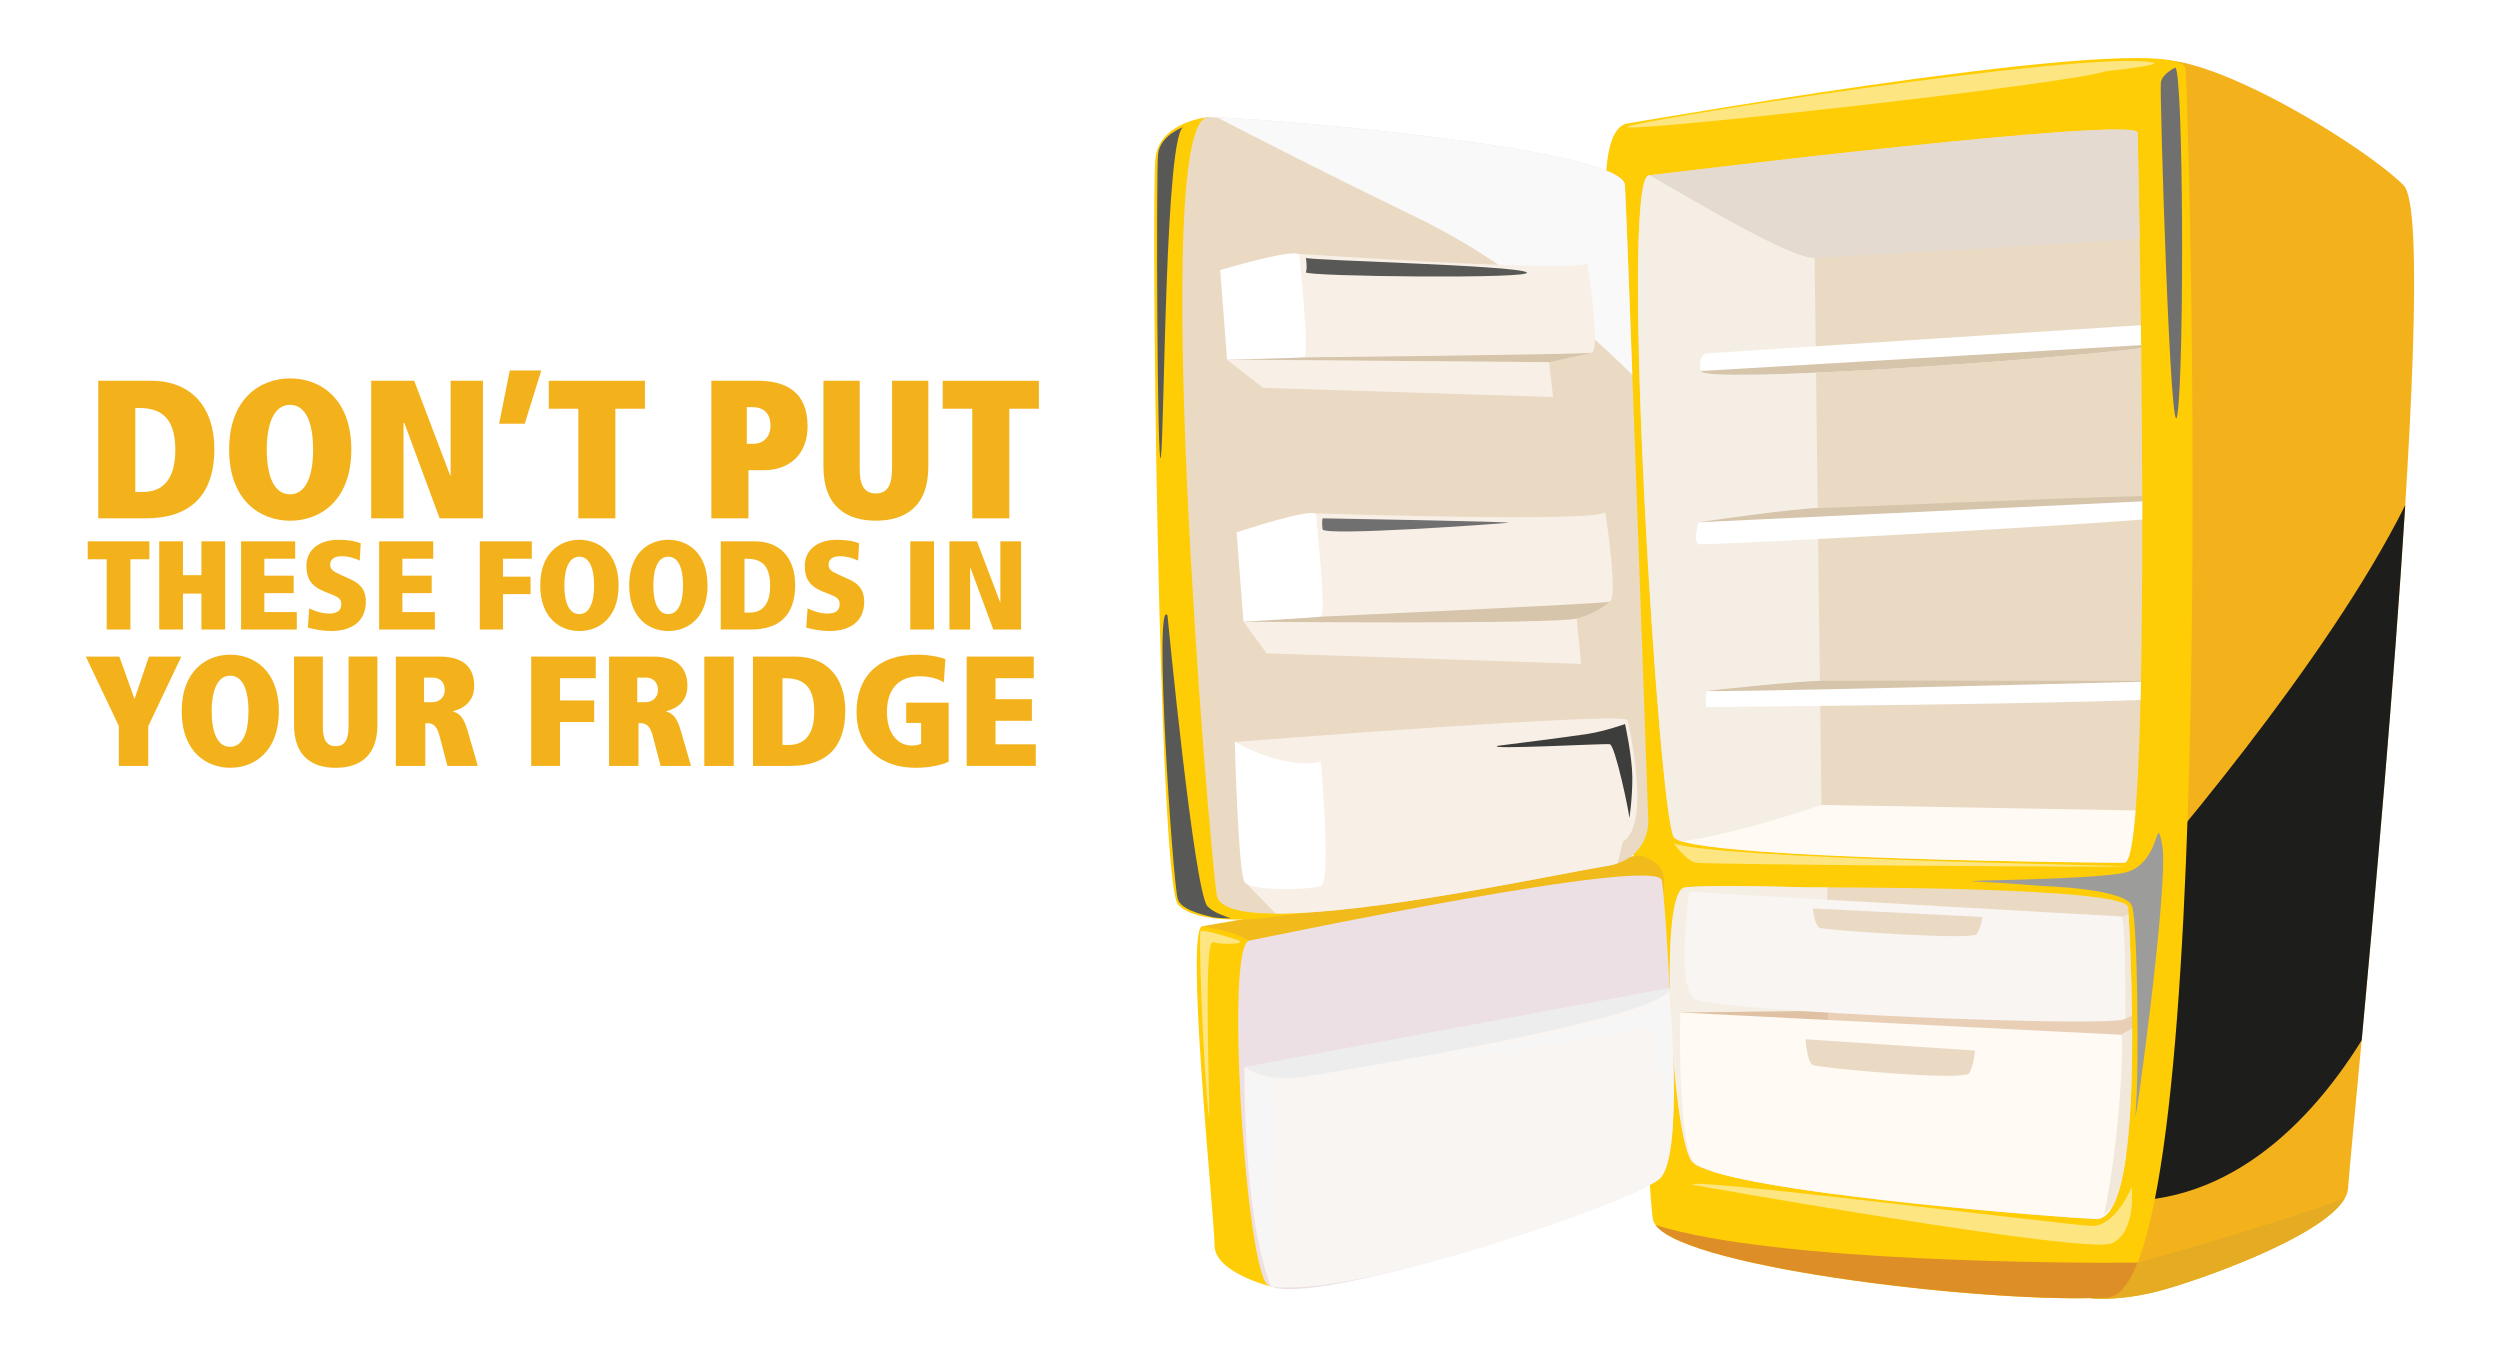
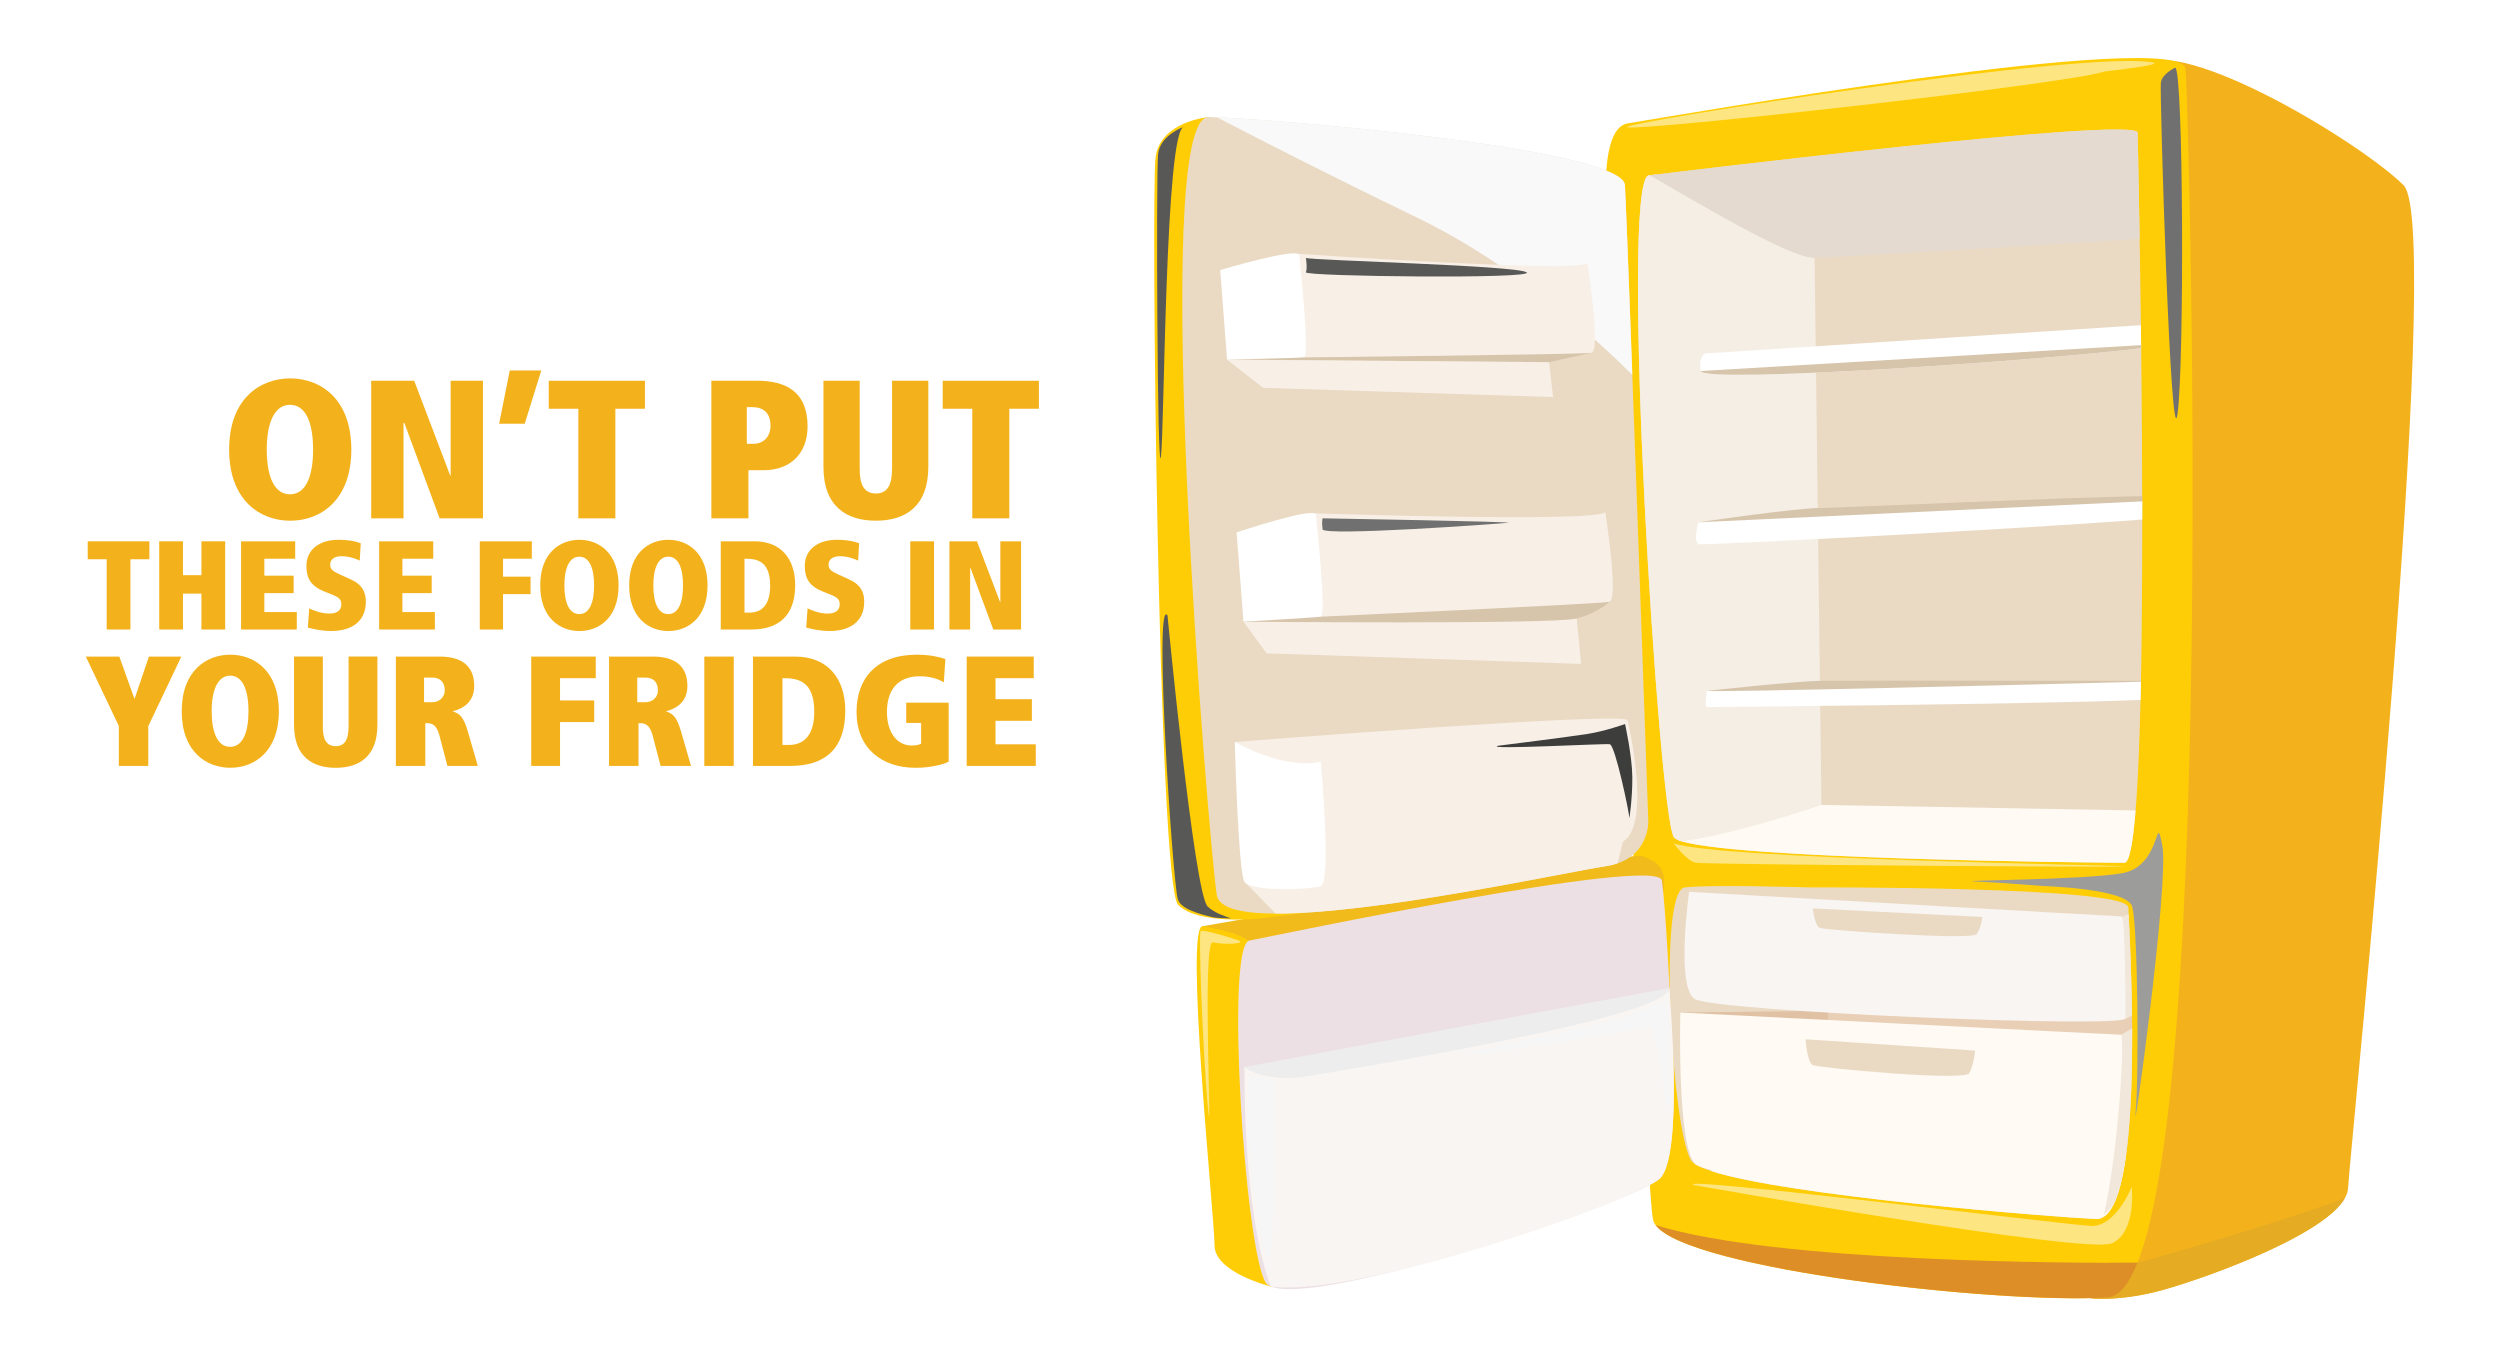
<svg xmlns="http://www.w3.org/2000/svg" viewBox="0 0 737 400">
  <defs>
    <style>.cls-1{fill:#717070;}.cls-1,.cls-2,.cls-3,.cls-4,.cls-5,.cls-6{mix-blend-mode:screen;}.cls-7{fill:#eadac4;}.cls-8,.cls-9{fill:#f8f0e7;}.cls-10{fill:#fff;}.cls-11{fill:#e9cfb6;}.cls-12{fill:#f9f5f2;}.cls-2{fill:#585856;}.cls-13{fill:#f5eee4;}.cls-14{isolation:isolate;}.cls-15{fill:#d6c4ab;}.cls-16{fill:#de8e27;}.cls-17{fill:#ffcd05;}.cls-18{fill:#f1e7da;}.cls-19{fill:#f3b21c;}.cls-3{fill:#3d3d3c;}.cls-20{fill:#fffaf3;}.cls-21{fill:#ededee;}.cls-21,.cls-22,.cls-9{mix-blend-mode:multiply;}.cls-23{fill:#e5ac23;}.cls-22{fill:#f9f9fa;}.cls-24{fill:#e4dad0;}.cls-25{fill:#ede0e4;}.cls-26{fill:#e0c1a4;}.cls-27{fill:#fde681;}.cls-4{fill:#9c9c9b;}.cls-5{fill:#1d1d1b;}.cls-6{fill:#f6f6f6;}.cls-28{fill:#f0bb1b;}</style>
  </defs>
  <g class="cls-14">
    <g id="Layer_2">
      <rect class="cls-10" width="737" height="400" />
      <g>
        <g>
          <path class="cls-19" d="m616.32,382.73s7.33.96,18.92-1.84c11.59-2.8,56.29-18.35,56.97-30.63s28.64-283.36,16.37-295.64-64.52-44.11-77.82-35.59c-13.3,8.52-14.44,363.69-14.44,363.69Z" />
-           <path class="cls-5" d="m616.49,353.34c35.7,5.2,62.35-18.7,79.74-46.65,3.85-41.43,9.54-104.86,12.84-157.78-22.95,46.06-72.53,103.95-91.75,125.59-.44,31.38-.69,59.25-.83,78.84Z" />
          <path class="cls-17" d="m473.98,68.95s-3.58-31.03,5.8-32.56c12.2-2,163.5-28.3,164.53-16.03,1.02,12.28,10.74,360.08-23.02,362.13-33.76,2.05-131.45-9.21-134.01-23.02-2.56-13.81-13.3-290.52-13.3-290.52Z" />
          <path class="cls-28" d="m354.41,274.11l.23-1.08s126.02-22.2,129.59-20.65c3.57,1.55,7.44,2.71,6.1,10.82-1.34,8.12-122.22,17.15-122.22,17.15l-13.7-6.25Z" />
          <path class="cls-17" d="m380.89,378.57l-6.24.69s-16.6-4.1-16.6-12.11-9.04-95.31-3.41-94.11c5.63,1.19,15.34,2.56,16.37,8.52,1.02,5.97,9.89,97.01,9.89,97.01Z" />
          <path class="cls-25" d="m492.31,293.92c0,1.02,3.95,46.35-2.87,53.39-6.82,7.05-110.25,41.37-116.39,30.69-6.14-10.68-11.82-99.34-4.77-100.71,7.05-1.36,120.48-25.23,121.62-17.73,1.14,7.5,2.42,34.35,2.42,34.35Z" />
          <path class="cls-7" d="m485.92,51.73s144.07-17.73,144.24-12.62c.17,5.11,4.77,215.22-3.86,215.22s-128.38-1.14-132.84-7.5c-4.46-6.37-16.05-191.98-7.53-195.1Z" />
          <path class="cls-20" d="m536.95,237.29l-4.63-.51s-31.81,4.11-37.76,10.81c0,0,0,0,0,0,12.94,5.7,123.45,6.75,131.73,6.75,1.43,0,2.5-5.77,3.28-15.42l-92.62-1.63Z" />
          <path class="cls-7" d="m533.09,261.61s94.11-.45,94.34,5.91c.23,6.37,5.67,92.51-9.56,91.84-15.22-.68-113.83-8.63-119.34-17.27s-10-79.58-1.82-80.48c8.18-.9,36.37,0,36.37,0Z" />
          <path class="cls-13" d="m534.85,69.46l-46.64-18.01c-1.49.18-2.29.28-2.29.28-8.52,3.13,3.07,188.74,7.53,195.1.3.43,1.13.84,2.42,1.22,17.16-2.38,41.09-10.77,41.09-10.77l-2.1-167.82Z" />
          <path class="cls-24" d="m630.16,39.11c-.17-4.96-135.38,11.53-143.82,12.57,12.26,6.97,41.41,24.62,48.6,24.34,7.82-.3,79.93-4.48,95.83-5.64-.29-17.96-.57-30.09-.61-31.27Z" />
          <path class="cls-10" d="m631.13,95.86l-128.28,8.34s-2.31.73-1.44,5.17c.75,3.84,101.18-3.15,129.8-6.72-.03-2.3-.05-4.57-.08-6.8Z" />
          <path class="cls-15" d="m631.15,200.7c-25.04-.02-88.24-.07-94.2,0-7.45.1-33.78,2.97-33.78,2.97,20.11,4.64,99.58-.28,127.96-2.24,0-.24,0-.49.01-.74Z" />
          <path class="cls-10" d="m631.15,200.97c-31.28.81-124.42,3.17-127.97,2.7,0,0-.8,4.8.1,4.78.75-.02,95.79-.8,127.75-2.11.04-1.76.08-3.55.12-5.37Z" />
          <path class="cls-15" d="m631.52,146.26h0c-19.87.26-91.91,3.54-94.57,3.49-6.64-.13-36.27,4.22-36.27,4.22,9.96,5.71,99.91-1.79,130.84-4.57,0-1.05,0-2.09,0-3.14Z" />
          <path class="cls-10" d="m631.53,147.8l-130.84,6.17s-1.68,5.98.14,6.46c1.52.4,98.52-4.69,130.71-7.28,0-1.78,0-3.57,0-5.35Z" />
          <path class="cls-15" d="m631.2,101.74l-129.79,7.63c.75,3.84,101.18-3.15,129.8-6.72,0-.31,0-.61-.01-.91Z" />
          <path class="cls-11" d="m628.56,304.93c0-2.01-.02-3.99-.04-5.93l-89.6-1.02h-.03v7.3l85.97,5.01,3.7-5.35Z" />
-           <path class="cls-13" d="m533.09,261.61s-28.19-.91-36.37,0c-8.18.9-3.69,71.84,1.82,80.48,2.28,3.57,20.42,7.02,42.02,9.89,2.89-2.13,4.05-4.88,2.64-8.42-6.52-16.38-5.25-62.77-4.43-81.95-3.57,0-5.67,0-5.67,0Z" />
          <path class="cls-18" d="m627.52,269.46l-3.09,1.32-.91,28.69,2.95.92,2.05-.98c-.16-13.44-.76-25.15-1-29.94Z" />
          <path class="cls-20" d="m553.49,335.74c-9.83-.89-33.31,4.97-49.27,9.41,22.26,7.38,100.25,13.61,113.65,14.21,4.64.21,7.36-7.67,8.9-18.89-31.15-1.88-65.26-4-73.28-4.73Z" />
          <polygon class="cls-26" points="495.37 298.49 519.2 304.13 538.88 305.27 538.88 297.97 495.37 298.49" />
          <path class="cls-12" d="m497.96,262.9s-3.97,27.87,1.6,31.58c5.57,3.71,127.04,8.77,127.04,5.73s0-30.05-1.18-30.05-127.46-7.26-127.46-7.26Z" />
          <path class="cls-18" d="m614.86,336.8c0,.4,5.16,21.52,5.16,21.52l2.86-2.84c4.76-8.99,5.78-32.03,5.67-52.33l-3.3,1.88s-10.38,31.37-10.38,31.77Z" />
          <path class="cls-7" d="m534.42,267.79s.51,5.06,2.03,5.74c1.52.68,44.91,3.71,46.26,1.86,1.35-1.86,1.69-5.06,1.69-5.06l-49.97-2.53Z" />
          <path class="cls-1" d="m641.29,19.93s-3.87,1.71-4.27,4.43c-.4,2.72,2.91,112.12,4.92,97.62,2.01-14.49,1.75-100.65-.65-102.05Z" />
          <path class="cls-27" d="m493.45,248.63s3.64,5.17,6.56,5.71c2.92.53,129.93,1.44,126.11,1.04-3.83-.4-119.36-2.11-132.67-6.74Z" />
          <path class="cls-27" d="m364.58,277.04s-10.04-3.31-10.64-2.49c-.6.81.53,33.66,2.11,51.59,1.59,17.94-1.89-49.18,1.51-48.35,3.4.83,10.92.45,7.02-.75Z" />
          <path class="cls-23" d="m691.27,353.22c-23.8,8.76-61.14,19.04-61.14,19.04h-8.42c-2.28,1.17-4.03,2.34-5.36,3.49-.02,4.52-.03,6.98-.03,6.98,0,0,7.33.96,18.92-1.84,10.68-2.58,49.46-15.98,56.03-27.68Z" />
          <path class="cls-16" d="m630.13,372.26c-17.56.1-106.38.05-142.08-11.12,9.62,13.03,100.85,23.31,133.23,21.35,3.36-.2,6.29-3.84,8.84-10.23Z" />
          <path class="cls-21" d="m366.84,314.56l125.34-23.3s1.77,27.82-101.78,36.6c-23.43,1.99-23.56-13.3-23.56-13.3Z" />
          <path class="cls-12" d="m492.31,293.92s-.05-1-.13-2.66c.05,8.73-93.69,23.76-105.92,25.9-13.64,2.39-19.41-2.59-19.41-2.59,0,31.1,3.37,53.43,7.81,64.7,25.84,3.47,108.69-25.65,114.79-31.95,6.82-7.05,2.87-52.37,2.87-53.39Z" />
          <path class="cls-6" d="m368.2,317.15s4.15,1.24,6.65.64.71,56.27-1.07,53.3c-1.78-2.97-7.72-32.74-5.58-53.94Z" />
          <path class="cls-27" d="m620.52,21.06s17.27-1.89,14.24-2.58c-17.81-4.1-159.08,17.93-154.99,19.05s128.64-12.56,140.74-16.47Z" />
          <g>
            <path class="cls-17" d="m362.82,36.39c-3.92-.17-6.48-1.88-6.48-1.88,0,0-14.32,1.19-15.69,11.93-1.36,10.74.85,214.31,6.65,220.28,5.8,5.97,23.7,4.09,23.7,4.09l26.85-3.38-35.04-231.05Z" />
            <path class="cls-7" d="m485.92,242.09s.47,11.33-12.61,13.29c-15.61,2.34-112.23,23.81-114.61,8.47-2.39-15.34-20.09-229.67-2.36-229.33,17.73.34,122,9.16,122.69,20.07.68,10.91,6.89,187.51,6.89,187.51Z" />
            <path class="cls-2" d="m349.1,37.35s-7.1,2.42-7.7,8.08c-.6,5.66-.23,96.25.83,89.31,1.06-6.95,1.21-97.24,6.87-97.39Z" />
            <g>
              <polygon class="cls-9" points="464.81 182.33 466.1 195.71 373.41 192.6 366.58 183.27 464.81 182.33" />
              <path class="cls-15" d="m366.58,183.27s91.38.87,98.23-.94,10.07-5.33,10.07-5.33c0,0-100.53-2.16-108.3,6.26Z" />
              <path class="cls-8" d="m387.52,151.33s83.85,2.8,85.71-.38c0,0,4.06,25.85,1.18,26.47-2.88.62-85.11,4.38-85.11,4.38,0,0-6.69-23.12-1.77-30.46Z" />
              <path class="cls-10" d="m364.54,156.95s23.23-7.77,23.4-5.2c.17,2.56,3.22,29.77,1.36,30.05-1.87.28-22.72,1.47-22.72,1.47l-2.03-26.32Z" />
              <path class="cls-1" d="m389.9,152.8s57.61.99,54.64,1.32c-2.97.33-54.32,4.01-54.64,1.93-.32-2.08,0-3.25,0-3.25Z" />
            </g>
            <g>
              <path class="cls-9" d="m364.01,218.74s115.89-9.12,115.8-6.4c-.09,2.71-80.04,24.43-80.04,24.43l-25.32-4.44-10.44-13.58Z" />
              <path class="cls-9" d="m376.08,269.32c29.11.13,85.61-12.21,97.23-13.95,1.31-.2,2.49-.49,3.54-.86l2.22-8.96-112.23,14.35,9.24,9.42Z" />
              <path class="cls-8" d="m389.37,224.57s84.61-7.56,90.44-12.23c0,0,7.21,30.21-1.24,35.71-8.46,5.51-89.2,13.15-89.2,13.15,0,0-4.65-33.01,0-36.63Z" />
              <path class="cls-10" d="m364.01,218.74s14.06,8.24,25.36,5.83c0,0,3.2,35.52,0,36.63-3.2,1.11-20.71,1.72-22.53-1.3-1.81-3.02-2.83-41.16-2.83-41.16Z" />
              <path class="cls-3" d="m441.57,219.86s21.25-2.67,26.47-3.5c5.22-.83,11.03-2.91,11.03-2.91,0,0,2.09,9.44,2.14,15.67.06,6.23-.95,13-.89,11.93.06-1.07-4.15-21.43-5.76-21.66-1.6-.24-37.01,1.69-33,.47Z" />
            </g>
            <path class="cls-22" d="m417.57,64.06c30.25,14.64,54.72,37.53,63.64,46.46-1.06-28.94-1.95-52.2-2.18-55.94-.66-10.49-97.05-19.04-120.25-19.99,11.69,6.07,32.95,16.96,58.8,29.47Z" />
            <g>
              <path class="cls-15" d="m469.18,103.98l-12.49,2.8-94.94-.76s97.88-10.57,107.43-2.04Z" />
              <polygon class="cls-9" points="361.74 106.02 372.35 114.33 457.84 117.05 456.68 106.78 361.74 106.02" />
              <path class="cls-8" d="m382.6,74.82s83.55,5.77,85.4,2.66c0,0,4.04,25.99,1.17,26.51-2.87.52-84.8,1.37-84.8,1.37,0,0-6.68-23.36-1.78-30.53Z" />
              <path class="cls-10" d="m359.72,79.62s23.14-6.94,23.31-4.37c.17,2.57,3.21,29.89,1.35,30.1-1.86.21-22.64.67-22.64.67l-2.03-26.39Z" />
              <path class="cls-2" d="m384.98,76.03s.48,2.99,0,4.24c-.48,1.25,68.25,2.04,65.05,0-3.2-2.04-63.86-3.5-65.05-4.24Z" />
            </g>
            <path class="cls-2" d="m356.01,267.23c-3.91-3.69-11.84-85.82-11.84-85.82-4.1-5.88,1.5,78.01,3.03,83.6.77,2.83,5.91,4.38,10.68,5.46,1.76.22,3.4.22,5.05.27-2.23-.76-4.95-1.65-6.92-3.5Z" />
          </g>
          <path class="cls-20" d="m495.37,298.49s-1.08,39.89,4.49,44.77c5.57,4.89,119.53,18.72,120.4,14.82,4.51-20.44,6.17-53.05,4.99-53.05s-129.88-6.54-129.88-6.54Z" />
          <path class="cls-7" d="m532.26,306.38s.51,6.66,2.03,7.55c1.52.89,44.91,4.89,46.26,2.44,1.35-2.44,1.69-6.66,1.69-6.66l-49.97-3.33Z" />
          <path class="cls-4" d="m602.06,261.2s24.86.68,26.5,6.02c1.64,5.34,2.06,49.16,1.02,60.72-1.04,11.57,10-67.85,7.86-78.77-2.14-10.92-.02,6.18-11.82,8.25-11.8,2.07-50.98,2.07-43.38,2.43,7.6.36,19.83,1.34,19.83,1.34Z" />
          <path class="cls-27" d="m499.34,349.35s116,20.61,123.3,17.16c7.3-3.45,5.79-16.6,5.79-16.6,0,0-4.67,11.72-11.87,11.49-7.19-.23-124.39-14.97-117.22-12.04Z" />
          <path class="cls-6" d="m432.94,310.28s37.39-7.8,45.32-10.38c7.92-2.58,13.18-5.79,13.18-5.79,0,0,1.42,13.71.75,29.29-.66,15.58-2.86-21.01-6.26-20.48-3.4.53-62.48,10.68-52.99,7.35Z" />
        </g>
        <g>
-           <path class="cls-19" d="m28.97,112.25h15.63c11.91,0,18.59,7.96,18.59,20.05,0,14.06-7.44,20.51-20.28,20.51h-13.95v-40.56Zm10.92,32.77h2.38c6.28,0,9.41-4.47,9.41-12.32,0-10.4-5-12.43-10.92-12.43h-.87v24.75Z" />
          <path class="cls-19" d="m85.56,111.55c8.83,0,18.01,5.93,18.01,20.98s-9.18,20.98-18.01,20.98-18.01-5.93-18.01-20.98,9.18-20.98,18.01-20.98Zm-.12,34.17h.06c4.59,0,6.8-5.17,6.8-13.19s-2.21-13.19-6.8-13.19-6.86,5.29-6.86,13.19,2.21,13.19,6.8,13.19Z" />
          <path class="cls-19" d="m119.19,124.68h-.23v28.12h-9.53v-40.56h12.67l10.63,27.95h.12v-27.95h9.53v40.56h-12.78l-10.4-28.12Z" />
          <path class="cls-19" d="m150.27,109.22h9.3l-4.88,15.69h-7.55l3.14-15.69Z" />
          <path class="cls-19" d="m170.49,120.5h-8.72v-8.25h28.36v8.25h-8.72v32.31h-10.92v-32.31Z" />
          <path class="cls-19" d="m220.63,152.8h-10.92v-40.56h13.48c8.43,0,14.88,3.2,14.88,13.42,0,8.19-5.23,12.96-12.9,12.96h-4.53v14.18Zm1.45-21.96c2.91,0,5.06-2.03,5.06-5.29,0-3.78-2.03-5.52-5.35-5.52h-1.63v10.81h1.92Z" />
          <path class="cls-19" d="m253.46,137.93c-.12,4.47.99,7.55,4.76,7.55s4.76-3.08,4.76-7.55v-25.68h10.69v25.33c0,11.85-6.91,15.92-15.46,15.92s-15.46-4.07-15.46-15.92v-25.33h10.69v25.68Z" />
          <path class="cls-19" d="m286.63,120.5h-8.72v-8.25h28.36v8.25h-8.72v32.31h-10.92v-32.31Z" />
          <path class="cls-19" d="m31.45,164.87h-5.59v-5.29h18.18v5.29h-5.59v20.71h-7v-20.71Z" />
          <path class="cls-19" d="m59.38,175h-5.44v10.58h-7v-26h7v9.98h5.44v-9.98h7v26h-7v-10.58Z" />
          <path class="cls-19" d="m71.08,159.58h15.94v5.14h-9.09v4.99h8.64v5.14h-8.64v5.59h9.57v5.14h-16.43v-26Z" />
          <path class="cls-19" d="m91.15,179.32c.86.48,3.39,1.56,5.89,1.56,2.64,0,3.58-1.15,3.58-2.79s-1.15-2.2-3.17-2.98l-1.53-.6c-4.28-1.68-5.59-3.99-5.59-7.67,0-4.92,3.95-7.71,9.46-7.71,1.97,0,4.43.19,6.56,1.04l-.3,5.1c-1.23-.63-3.35-1.3-5.36-1.3s-3.35.86-3.35,2.46c0,1.34.67,1.94,2.98,2.98l3.13,1.42c2.35,1.08,4.4,2.72,4.4,6.59,0,5.7-4.1,8.6-10.17,8.6-3.13,0-5.62-.67-6.93-1.01l.41-5.7Z" />
          <path class="cls-19" d="m111.78,159.58h15.94v5.14h-9.09v4.99h8.64v5.14h-8.64v5.59h9.57v5.14h-16.43v-26Z" />
          <path class="cls-19" d="m141.43,159.58h15.35v5.14h-8.49v5.29h8.12v5.14h-8.12v10.43h-6.85v-26Z" />
          <path class="cls-19" d="m170.81,159.13c5.66,0,11.55,3.8,11.55,13.45s-5.88,13.45-11.55,13.45-11.55-3.8-11.55-13.45,5.88-13.45,11.55-13.45Zm-.07,21.9h.04c2.94,0,4.36-3.31,4.36-8.46s-1.42-8.46-4.36-8.46-4.4,3.39-4.4,8.46,1.42,8.46,4.36,8.46Z" />
          <path class="cls-19" d="m197.03,159.13c5.66,0,11.55,3.8,11.55,13.45s-5.88,13.45-11.55,13.45-11.55-3.8-11.55-13.45,5.88-13.45,11.55-13.45Zm-.07,21.9h.04c2.94,0,4.36-3.31,4.36-8.46s-1.42-8.46-4.36-8.46-4.4,3.39-4.4,8.46,1.42,8.46,4.36,8.46Z" />
          <path class="cls-19" d="m212.48,159.58h10.02c7.64,0,11.92,5.1,11.92,12.85,0,9.01-4.77,13.15-13,13.15h-8.94v-26Zm7,21.01h1.53c4.02,0,6.03-2.87,6.03-7.9,0-6.67-3.2-7.97-7-7.97h-.56v15.87Z" />
          <path class="cls-19" d="m238.07,179.32c.86.48,3.39,1.56,5.89,1.56,2.64,0,3.58-1.15,3.58-2.79s-1.15-2.2-3.17-2.98l-1.53-.6c-4.28-1.68-5.59-3.99-5.59-7.67,0-4.92,3.95-7.71,9.46-7.71,1.97,0,4.43.19,6.56,1.04l-.3,5.1c-1.23-.63-3.35-1.3-5.36-1.3s-3.35.86-3.35,2.46c0,1.34.67,1.94,2.98,2.98l3.13,1.42c2.35,1.08,4.4,2.72,4.4,6.59,0,5.7-4.1,8.6-10.17,8.6-3.13,0-5.62-.67-6.93-1.01l.41-5.7Z" />
          <path class="cls-19" d="m268.35,159.58h7v26h-7v-26Z" />
          <path class="cls-19" d="m286.15,167.55h-.15v18.03h-6.11v-26h8.12l6.82,17.92h.07v-17.92h6.11v26h-8.19l-6.67-18.03Z" />
          <path class="cls-19" d="m35.05,214.07l-9.75-20.51h9.88l4.43,12.38h.09l4.2-12.38h9.56l-9.75,20.51v11.73h-8.68v-11.73Z" />
          <path class="cls-19" d="m67.89,193c7.02,0,14.32,4.71,14.32,16.67s-7.3,16.67-14.32,16.67-14.32-4.71-14.32-16.67,7.3-16.67,14.32-16.67Zm-.09,27.16h.05c3.65,0,5.4-4.11,5.4-10.49s-1.76-10.48-5.4-10.48-5.45,4.2-5.45,10.48,1.76,10.49,5.4,10.49Z" />
          <path class="cls-19" d="m95.18,213.97c-.09,3.56.79,6,3.79,6s3.79-2.45,3.79-6v-20.42h8.5v20.14c0,9.42-5.5,12.66-12.29,12.66s-12.29-3.23-12.29-12.66v-20.14h8.5v20.42Z" />
          <path class="cls-19" d="m129.49,216.65c-.83-3.09-2.26-3.46-3.65-3.46h-.46v12.61h-8.68v-32.24h12.89c6.51,0,10.21,2.73,10.21,8.68,0,4.76-3.37,6.7-6.19,7.39v.14c1.85.6,3.05,1.48,4.34,5.96l2.91,10.07h-8.96l-2.4-9.15Zm-1.94-9.65c1.85,0,3.56-1.38,3.56-3.46,0-2.22-1.15-3.79-3.7-3.79h-2.4v7.25h2.54Z" />
          <path class="cls-19" d="m156.6,193.56h19.03v6.37h-10.53v6.56h10.07v6.37h-10.07v12.93h-8.5v-32.24Z" />
          <path class="cls-19" d="m192.34,216.65c-.83-3.09-2.26-3.46-3.65-3.46h-.46v12.61h-8.68v-32.24h12.89c6.51,0,10.21,2.73,10.21,8.68,0,4.76-3.37,6.7-6.19,7.39v.14c1.85.6,3.05,1.48,4.34,5.96l2.91,10.07h-8.96l-2.4-9.15Zm-1.94-9.65c1.85,0,3.56-1.38,3.56-3.46,0-2.22-1.15-3.79-3.7-3.79h-2.4v7.25h2.54Z" />
-           <path class="cls-19" d="m207.63,193.56h8.68v32.24h-8.68v-32.24Z" />
+           <path class="cls-19" d="m207.63,193.56h8.68v32.24h-8.68v-32.24" />
          <path class="cls-19" d="m221.99,193.56h12.42c9.47,0,14.78,6.33,14.78,15.93,0,11.18-5.91,16.3-16.12,16.3h-11.09v-32.24Zm8.68,26.05h1.89c4.99,0,7.48-3.56,7.48-9.79,0-8.27-3.97-9.88-8.68-9.88h-.69v19.68Z" />
          <path class="cls-19" d="m267.15,207.14h12.52v17.41c-1.85.92-5.63,1.8-9.75,1.8-9.93,0-17.41-5.73-17.41-16.49,0-9.75,5.73-16.86,17.83-16.86,4.2,0,7.02.83,8.36,1.29l-.46,6.88c-1.66-1.06-4.11-1.8-7.07-1.8-6.7,0-9.7,4.25-9.7,10.53s3.19,9.88,7.25,9.88c1.11,0,2.12-.14,2.82-.55v-6.1h-4.39v-6Z" />
          <path class="cls-19" d="m284.98,193.56h19.77v6.37h-11.27v6.19h10.72v6.37h-10.72v6.93h11.87v6.37h-20.37v-32.24Z" />
        </g>
      </g>
    </g>
  </g>
</svg>